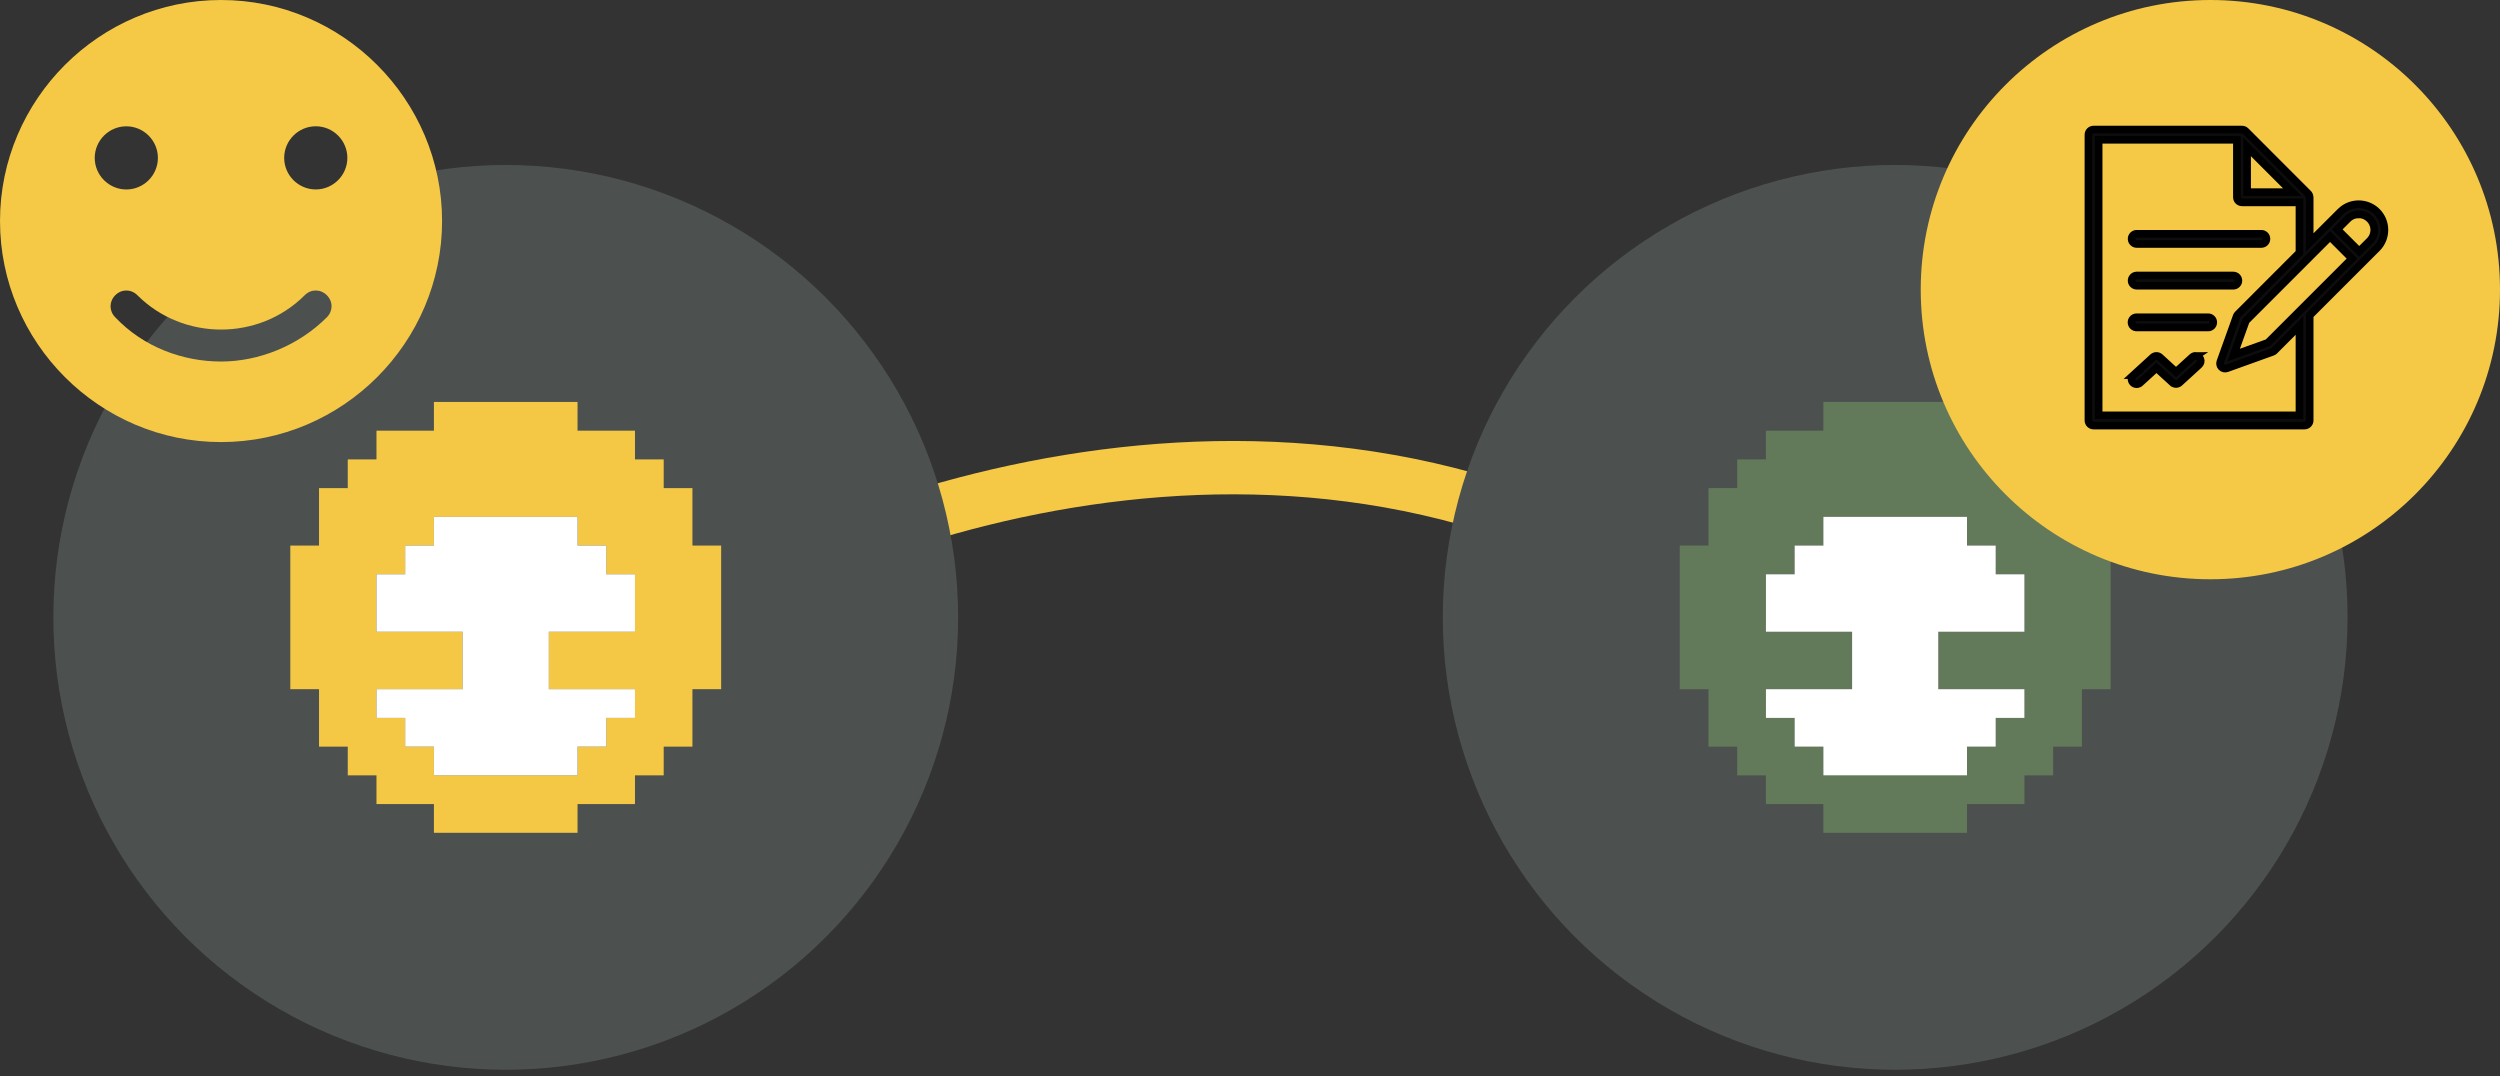
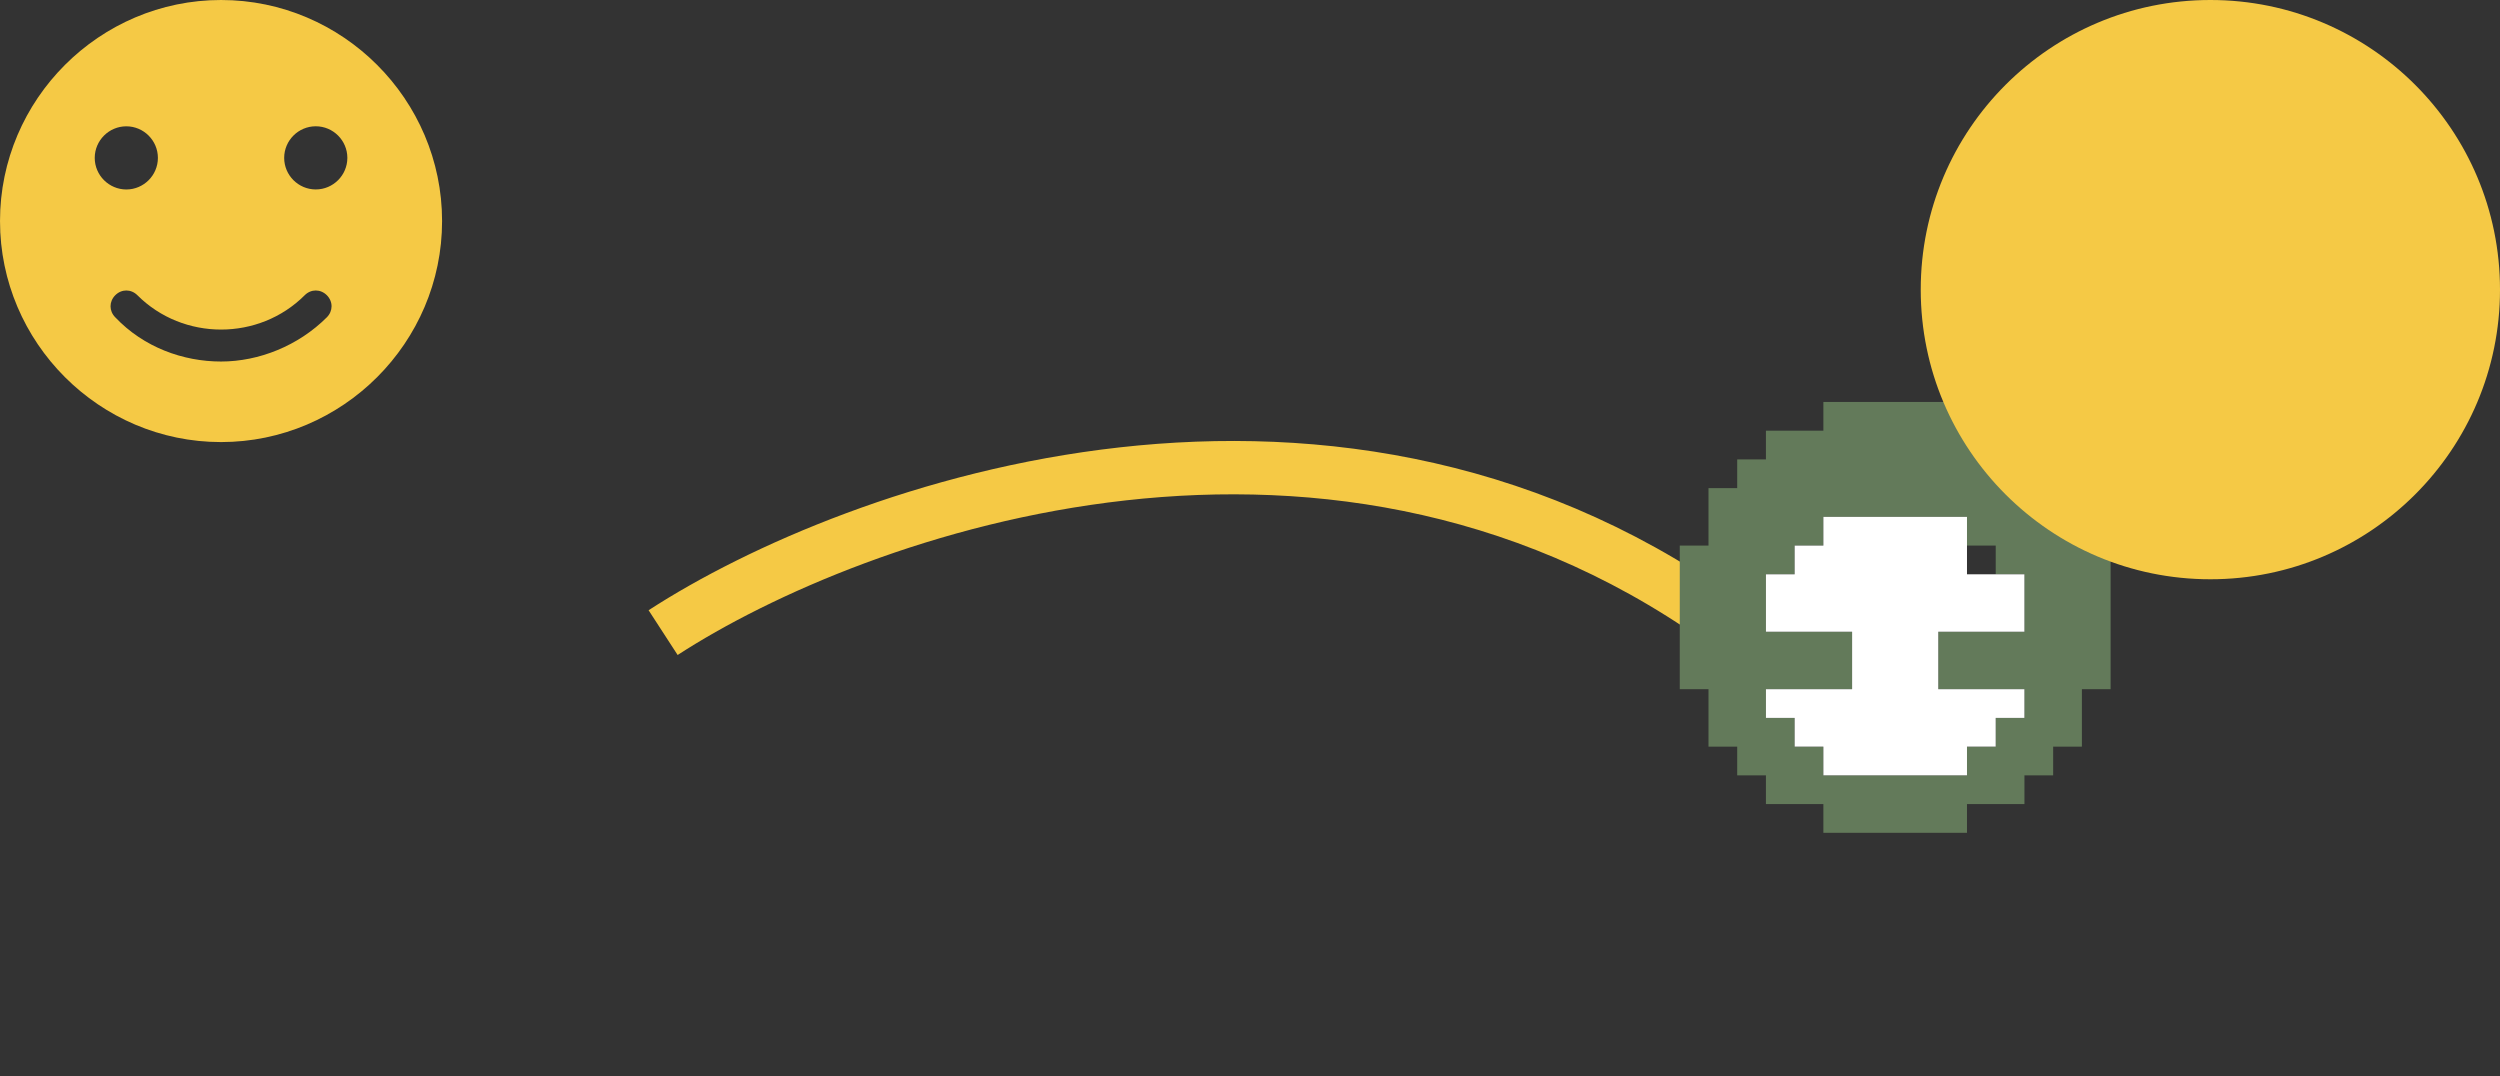
<svg xmlns="http://www.w3.org/2000/svg" width="381" height="164" viewBox="0 0 381 164" fill="none">
  <rect x="0" y="0" width="381" height="164" fill="#333333" stroke="none" />
  <path d="M101.059 96.411C130.292 77.439 203.976 50.877 264.843 96.411" stroke="#F5C945" stroke-width="8.131" />
-   <circle cx="77.075" cy="94.088" r="68.942" fill="#4C514F" />
-   <path d="M105.526 83.145V74.39H101.148V70.013H96.771V65.635H88.016V61.258H66.13V65.635H57.375V70.013H52.998V74.39H48.621V83.145H44.243V105.031H48.621V113.786H52.998V118.163H57.375V122.54H66.13V126.918H88.016V122.54H96.771V118.163H101.148V113.786H105.526V105.031H109.903V83.145H105.526ZM96.771 96.276H83.639V105.031H96.771V109.408H92.394V113.786H88.016V118.163H66.13V113.786H61.753V109.408H57.375V105.031H70.507V96.276H57.375V87.522H61.753V83.145H66.13V78.767H88.016V83.145H92.394V87.522H96.771V96.276Z" fill="#F4C845" />
-   <path d="M83.639 96.276V105.031H96.771V109.408H92.393V113.785H88.016V118.163H66.129V113.785H61.752V109.408H57.375V105.031H70.507V96.276H57.375V87.522H61.752V83.144H66.129V78.767H88.016V83.144H92.393V87.522H96.771V96.276H83.639Z" fill="white" />
-   <circle cx="288.826" cy="94.088" r="68.942" fill="#4C514F" />
  <path d="M317.279 83.146V74.391H312.901V70.014H308.524V65.636H299.769V61.259H277.883V65.636H269.128V70.014H264.751V74.391H260.374V83.146H255.996V105.032H260.374V113.787H264.751V118.164H269.128V122.541H277.883V126.919H299.769V122.541H308.524V118.164H312.901V113.787H317.279V105.032H321.656V83.146H317.279ZM308.524 96.278H295.392V105.032H308.524V109.41H304.147V113.787H299.769V118.164H277.883V113.787H273.506V109.41H269.128V105.032H282.26V96.278H269.128V87.523H273.506V83.146H277.883V78.768H299.769V83.146H304.147V87.523H308.524V96.278Z" fill="#637A5A" />
-   <path d="M295.392 96.277V105.032H308.523V109.409H304.146V113.787H299.769V118.164H277.882V113.787H273.505V109.409H269.128V105.032H282.26V96.277H269.128V87.523H273.505V83.145H277.882V78.768H299.769V83.145H304.146V87.523H308.523V96.277H295.392Z" fill="white" />
+   <path d="M295.392 96.277V105.032H308.523V109.409H304.146V113.787H299.769V118.164H277.882V113.787H273.505V109.409H269.128V105.032H282.26V96.277H269.128V87.523H273.505V83.145H277.882V78.768H299.769V83.145V87.523H308.523V96.277H295.392Z" fill="white" />
  <circle cx="336.86" cy="44.14" r="44.14" fill="#F5C945" />
-   <path d="M319.058 19.747C318.85 19.747 318.651 19.828 318.506 19.976C318.358 20.122 318.276 20.32 318.276 20.528V64.079C318.278 64.509 318.628 64.855 319.058 64.855H351.219C351.646 64.853 351.992 64.507 351.994 64.079V48.064L355.667 44.387V44.389C355.694 44.365 355.72 44.34 355.743 44.313C355.77 44.29 355.795 44.264 355.819 44.237L362.241 37.821C363.769 36.292 363.769 33.796 362.241 32.27C361.477 31.506 360.467 31.121 359.462 31.121C358.457 31.121 357.452 31.506 356.688 32.27L351.994 36.962V30.063C351.992 29.974 351.977 29.886 351.948 29.803C351.92 29.731 351.885 29.663 351.839 29.601C351.839 29.599 351.839 29.599 351.837 29.599C351.829 29.587 351.819 29.575 351.809 29.564C351.809 29.562 351.808 29.56 351.806 29.558C351.792 29.542 351.778 29.527 351.765 29.513L342.234 19.976C342.088 19.83 341.89 19.747 341.684 19.747L319.058 19.747ZM319.832 21.302H340.902V30.064C340.902 30.27 340.986 30.468 341.132 30.614C341.277 30.76 341.478 30.839 341.684 30.839H350.439V38.516L350.235 38.72H350.233C350.219 38.733 350.206 38.747 350.192 38.761L341.052 47.907C340.97 47.988 340.906 48.085 340.867 48.194L338.377 55.141C338.276 55.423 338.348 55.738 338.559 55.95C338.771 56.164 339.086 56.234 339.37 56.133L346.317 53.636C346.424 53.599 346.521 53.539 346.603 53.459L350.439 49.621V63.3H319.832L319.832 21.302ZM342.458 22.405L345.899 25.842L349.335 29.282H342.458L342.458 22.405ZM359.463 32.661C360.067 32.661 360.67 32.896 361.139 33.364C362.076 34.302 362.076 35.779 361.139 36.717L359.544 38.311L356.192 34.959L357.785 33.364C358.255 32.896 358.86 32.663 359.463 32.663V32.661ZM325.579 35.628C325.157 35.659 324.836 36.02 324.858 36.444C324.881 36.866 325.237 37.195 325.659 37.183H344.61C344.82 37.187 345.022 37.107 345.172 36.961C345.322 36.814 345.405 36.613 345.405 36.405C345.405 36.195 345.322 35.995 345.172 35.849C345.022 35.702 344.82 35.622 344.61 35.628H325.659C325.634 35.626 325.606 35.626 325.579 35.628L325.579 35.628ZM355.1 36.055L358.45 39.411L354.721 43.144L354.719 43.142C354.693 43.166 354.67 43.189 354.647 43.216C354.62 43.24 354.592 43.265 354.569 43.294L345.627 52.236L340.397 54.114L342.275 48.884L351.271 39.888L351.269 39.886C351.277 39.878 351.287 39.87 351.295 39.862L355.1 36.055ZM325.581 41.987H325.579C325.157 42.019 324.836 42.382 324.858 42.806C324.881 43.228 325.237 43.556 325.659 43.543H340.338C340.548 43.549 340.751 43.469 340.9 43.321C341.05 43.175 341.134 42.975 341.134 42.765C341.134 42.557 341.05 42.357 340.9 42.209C340.751 42.063 340.548 41.984 340.338 41.987H325.659C325.634 41.987 325.608 41.986 325.581 41.987L325.581 41.987ZM325.577 48.349H325.579C325.149 48.371 324.819 48.738 324.842 49.168C324.864 49.597 325.229 49.926 325.659 49.905H336.522C336.728 49.905 336.926 49.823 337.074 49.677C337.22 49.531 337.301 49.333 337.301 49.127C337.301 48.921 337.22 48.722 337.074 48.577C336.926 48.429 336.728 48.347 336.522 48.349H325.659C325.634 48.347 325.606 48.347 325.579 48.349L325.577 48.349ZM334.63 54.234L334.632 54.233C334.43 54.231 334.234 54.306 334.088 54.444L331.624 56.69L329.167 54.444C328.869 54.174 328.414 54.174 328.117 54.444L325.136 57.167H325.138C324.971 57.303 324.866 57.499 324.848 57.713C324.833 57.927 324.905 58.139 325.049 58.296C325.194 58.456 325.397 58.547 325.612 58.551C325.826 58.555 326.032 58.469 326.182 58.316L328.644 56.07L331.101 58.316H331.103C331.399 58.588 331.856 58.588 332.153 58.316L335.132 55.594C335.373 55.382 335.458 55.043 335.348 54.742C335.237 54.441 334.953 54.239 334.632 54.233L334.63 54.234Z" fill="#0D0D0D" stroke="black" stroke-width="1.162" />
  <path d="M33.687 0C15.159 0 0.001 15.158 0.001 33.686C0.001 52.214 15.159 67.372 33.687 67.372C52.215 67.372 67.373 52.214 67.373 33.686C67.373 15.158 52.215 0 33.687 0ZM14.437 24.063C14.437 21.415 16.602 19.25 19.251 19.25C21.899 19.25 24.064 21.415 24.064 24.063C24.064 26.712 21.899 28.877 19.251 28.877C16.602 28.872 14.437 26.707 14.437 24.063ZM49.806 48.361C45.475 52.692 39.461 55.097 33.687 55.097C27.912 55.097 21.899 52.931 17.568 48.361C16.607 47.4 16.607 45.957 17.568 44.991C18.529 44.03 19.973 44.03 20.938 44.991C27.917 51.97 39.466 51.97 46.44 44.991C47.401 44.03 48.845 44.03 49.81 44.991C50.771 45.957 50.771 47.4 49.806 48.361H49.806ZM48.123 28.872C45.475 28.872 43.309 26.707 43.309 24.059C43.309 21.411 45.475 19.245 48.123 19.245C50.771 19.245 52.937 21.411 52.937 24.059C52.937 26.707 50.771 28.872 48.123 28.872Z" fill="#F5C945" />
</svg>